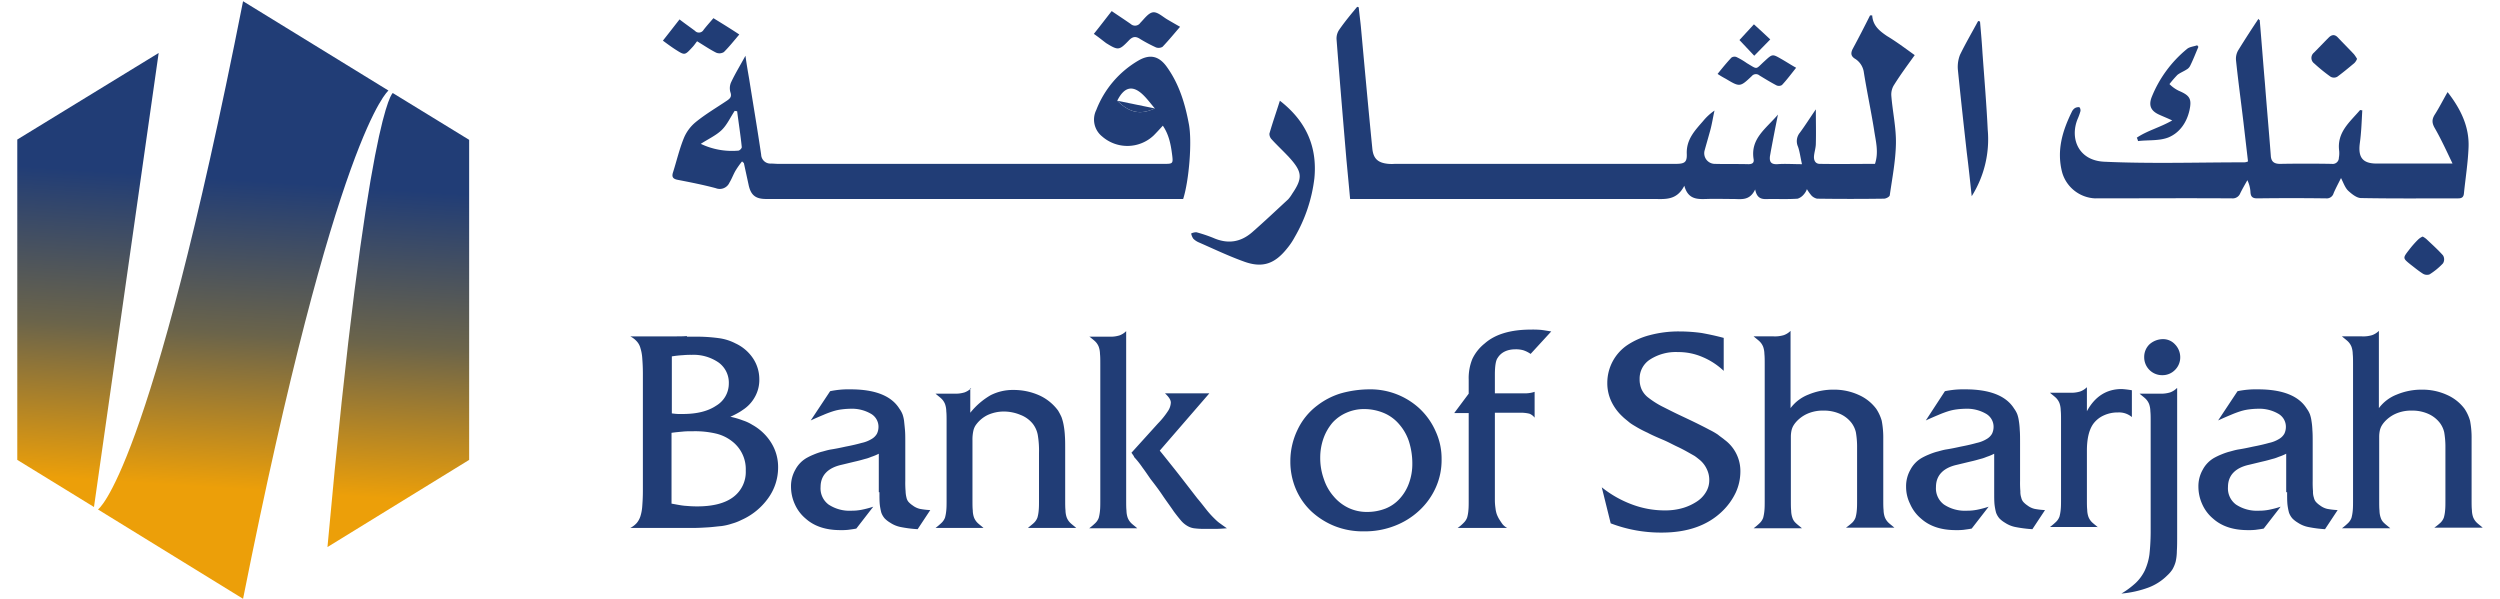
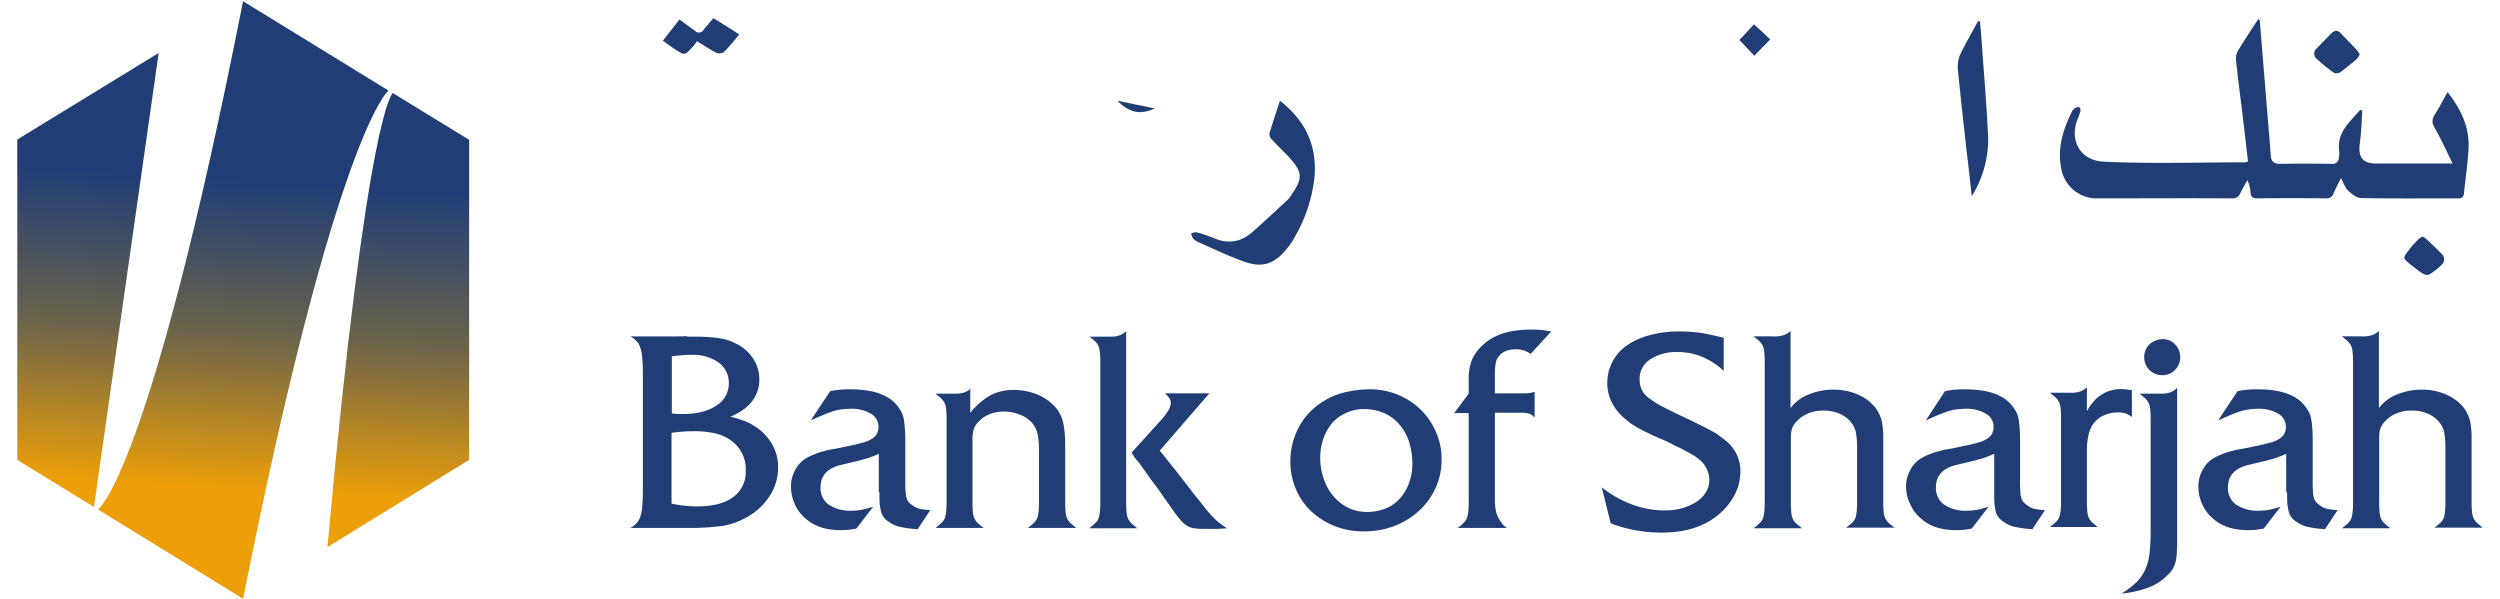
<svg xmlns="http://www.w3.org/2000/svg" xmlns:xlink="http://www.w3.org/1999/xlink" id="Layer_1" data-name="Layer 1" viewBox="0 0 811.62 194.4">
  <defs>
    <style>.cls-1{fill:#213d76;}.cls-2{fill:url(#linear-gradient);}.cls-3{fill:url(#linear-gradient-2);}.cls-4{fill:url(#linear-gradient-3);}</style>
    <linearGradient id="linear-gradient" x1="27.05" y1="139.26" x2="20.73" y2="39.18" gradientTransform="matrix(1, 0, 0, -1, 0, 194.4)" gradientUnits="userSpaceOnUse">
      <stop offset="0" stop-color="#213d76" />
      <stop offset="0.5" stop-color="#6b644a" />
      <stop offset="1" stop-color="#ec9f09" />
    </linearGradient>
    <linearGradient id="linear-gradient-2" x1="81.41" y1="135.83" x2="75.09" y2="35.75" xlink:href="#linear-gradient" />
    <linearGradient id="linear-gradient-3" x1="135.72" y1="132.4" x2="129.39" y2="32.32" xlink:href="#linear-gradient" />
  </defs>
  <title>Bank of Sharjah</title>
  <path class="cls-1" d="M772.31,107.4a5.86,5.86,0,0,1-2.2,1.4,9.87,9.87,0,0,1-3.3.4h-6.5c.8.7,1.5,1.2,2,1.7a5,5,0,0,1,1.1,1.7,7.31,7.31,0,0,1,.4,2.3c.1.9.1,2.1.1,3.7v43.5c0,1.5,0,2.8-.1,3.7a13.66,13.66,0,0,1-.4,2.3,4.52,4.52,0,0,1-1.1,1.7,21.22,21.22,0,0,1-2,1.7H776c-.8-.7-1.5-1.2-2-1.7a3.86,3.86,0,0,1-1.1-1.7,7.31,7.31,0,0,1-.4-2.3c-.1-.9-.1-2.1-.1-3.7V141.8a10.31,10.31,0,0,1,.2-2,5.78,5.78,0,0,1,.5-1.4,7.7,7.7,0,0,1,.9-1.3,10.75,10.75,0,0,1,3.8-2.8,12.38,12.38,0,0,1,5.2-1,12.69,12.69,0,0,1,5.2,1,9.75,9.75,0,0,1,3.9,3,8.13,8.13,0,0,1,1.4,3,27.6,27.6,0,0,1,.4,5V162c0,1.5,0,2.8-.1,3.7a12,12,0,0,1-.4,2.3,4.52,4.52,0,0,1-1.1,1.7,19.87,19.87,0,0,1-2,1.6H806c-.8-.7-1.5-1.2-2-1.7a5,5,0,0,1-1.1-1.7,7.31,7.31,0,0,1-.4-2.3c-.1-.9-.1-2.1-.1-3.6V142.4a29,29,0,0,0-.5-5.8,13.84,13.84,0,0,0-1.8-3.9,14.31,14.31,0,0,0-5.7-4.5,19.11,19.11,0,0,0-8-1.7,20.82,20.82,0,0,0-8.3,1.6,13.19,13.19,0,0,0-5.8,4.4V107.4Zm-29.8,52.4c0,1.5,0,2.8.1,3.9a18.63,18.63,0,0,0,.5,2.7,5.93,5.93,0,0,0,1.1,1.9,8.62,8.62,0,0,0,1.8,1.4,9.39,9.39,0,0,0,3.4,1.4,40.22,40.22,0,0,0,5.4.7l4.1-6.2a24.52,24.52,0,0,1-3.4-.4,6.14,6.14,0,0,1-2.3-1.1,7.47,7.47,0,0,1-1.3-1.1,3.09,3.09,0,0,1-.7-1.4,5.84,5.84,0,0,1-.3-2.1,33.26,33.26,0,0,1-.1-3.4V144c0-1.8,0-3.3-.1-4.4a23.33,23.33,0,0,0-.3-3,10.81,10.81,0,0,0-.5-2.1,8.11,8.11,0,0,0-1-1.8q-3.9-6.3-15.9-6.3a28.93,28.93,0,0,0-6.6.6l-6.3,9.5c1.5-.7,2.9-1.3,4.1-1.8a33.18,33.18,0,0,1,3.2-1.2,15.67,15.67,0,0,1,2.8-.6,24.77,24.77,0,0,1,2.9-.2,12.24,12.24,0,0,1,6.5,1.6,4.86,4.86,0,0,1,2.5,4.3,5.09,5.09,0,0,1-.5,2.2,4.59,4.59,0,0,1-1.7,1.7,10.3,10.3,0,0,1-3.3,1.3c-1.4.4-3.1.8-5.2,1.2-1.8.4-3.3.7-4.6.9s-2.4.6-3.3.8a23,23,0,0,0-2.5.9,20,20,0,0,0-2.1,1,9.52,9.52,0,0,0-3.8,3.9,10.73,10.73,0,0,0-1.4,5.5,13.76,13.76,0,0,0,1.2,5.6,12.94,12.94,0,0,0,3.6,4.8c2.7,2.4,6.4,3.7,11.2,3.7a20.12,20.12,0,0,0,2.6-.1c.7-.1,1.6-.2,2.6-.4l5.5-7.1a31.27,31.27,0,0,1-3.8,1,16.86,16.86,0,0,1-3.3.3,12.28,12.28,0,0,1-7.4-2,6.52,6.52,0,0,1-2.6-5.7c0-3.7,2.3-6.2,6.8-7.2,2.1-.5,3.7-.9,5-1.2s2.2-.6,3-.8,1.4-.5,2-.7a16.46,16.46,0,0,0,2.1-.9v12.5Zm-44.7-48a5.66,5.66,0,0,0-1.7,4.1,5.81,5.81,0,0,0,5.9,5.9,5.66,5.66,0,0,0,4.1-1.7,5.73,5.73,0,0,0,1.7-4.2,6,6,0,0,0-1.7-4.1,5.23,5.23,0,0,0-4-1.7,6.61,6.61,0,0,0-4.3,1.7m8.9,14.2a5.86,5.86,0,0,1-2.2,1.4,10.15,10.15,0,0,1-3.4.4h-6.5c.8.7,1.5,1.2,2,1.7a5,5,0,0,1,1.1,1.7,7.31,7.31,0,0,1,.4,2.3c.1.9.1,2.1.1,3.6v35.8a70.19,70.19,0,0,1-.4,7.1,18.72,18.72,0,0,1-1.5,5.2,14.12,14.12,0,0,1-2.9,4,27.32,27.32,0,0,1-4.7,3.5,33.7,33.7,0,0,0,8.9-2,17.29,17.29,0,0,0,6-3.9,10.06,10.06,0,0,0,1.7-2,10.84,10.84,0,0,0,1-2.4,16.08,16.08,0,0,0,.4-3.5c.1-1.4.1-3.3.1-5.5V126Zm-25.6,45.2c-.8-.7-1.5-1.2-2-1.7a5,5,0,0,1-1.1-1.7,7.31,7.31,0,0,1-.4-2.3c-.1-.9-.1-2.1-.1-3.7V146.3c0-3.9.7-6.7,2-8.6a8.57,8.57,0,0,1,3.4-2.8,10.73,10.73,0,0,1,4.7-1,6.44,6.44,0,0,1,4.5,1.5v-8.7a28.61,28.61,0,0,0-3.3-.4c-4.9,0-8.7,2.4-11.3,7.2v-7.8a5.86,5.86,0,0,1-2.2,1.4,9.87,9.87,0,0,1-3.3.4h-6.5c.8.7,1.5,1.2,2,1.7a5,5,0,0,1,1.1,1.7,7.31,7.31,0,0,1,.4,2.3c.1.9.1,2.1.1,3.6v24.9c0,1.5,0,2.8-.1,3.7a13.66,13.66,0,0,1-.4,2.3,4.52,4.52,0,0,1-1.1,1.7,21.22,21.22,0,0,1-2,1.7h15.6Zm-33.7-11.4c0,1.5,0,2.8.1,3.9a18.63,18.63,0,0,0,.5,2.7,5.93,5.93,0,0,0,1.1,1.9,8.62,8.62,0,0,0,1.8,1.4,9.39,9.39,0,0,0,3.4,1.4,42.17,42.17,0,0,0,5.5.7l4.1-6.2a24.52,24.52,0,0,1-3.4-.4,6.14,6.14,0,0,1-2.3-1.1,7.47,7.47,0,0,1-1.3-1.1,3.09,3.09,0,0,1-.7-1.4,5.84,5.84,0,0,1-.3-2.1,33.26,33.26,0,0,1-.1-3.4V144c0-1.8,0-3.3-.1-4.4a23.33,23.33,0,0,0-.3-3,10.81,10.81,0,0,0-.5-2.1,8.11,8.11,0,0,0-1-1.8q-3.9-6.3-15.9-6.3a30.14,30.14,0,0,0-3.2.1,31.07,31.07,0,0,0-3.4.5l-6.2,9.5c1.5-.7,2.9-1.3,4.1-1.8a33.18,33.18,0,0,1,3.2-1.2,15.67,15.67,0,0,1,2.8-.6,24.77,24.77,0,0,1,2.9-.2,12.24,12.24,0,0,1,6.5,1.6,4.86,4.86,0,0,1,2.5,4.3,5.09,5.09,0,0,1-.5,2.2,4.59,4.59,0,0,1-1.7,1.7,10.3,10.3,0,0,1-3.3,1.3c-1.4.4-3.1.8-5.2,1.2-1.8.4-3.3.7-4.6.9s-2.4.6-3.3.8a23,23,0,0,0-2.5.9,20,20,0,0,0-2.1,1,9.52,9.52,0,0,0-3.8,3.9,10.73,10.73,0,0,0-1.4,5.5,12.42,12.42,0,0,0,1.3,5.6,12.94,12.94,0,0,0,3.6,4.8c2.7,2.4,6.4,3.7,11.2,3.7a20.12,20.12,0,0,0,2.6-.1c.7-.1,1.6-.2,2.6-.4l5.5-7.1a31.27,31.27,0,0,1-3.8,1,16.86,16.86,0,0,1-3.3.3,12.28,12.28,0,0,1-7.4-2,6.52,6.52,0,0,1-2.6-5.7c0-3.7,2.3-6.2,6.8-7.2,2.1-.5,3.7-.9,5-1.2s2.2-.6,3-.8,1.4-.5,2-.7a16.46,16.46,0,0,0,2.1-.9v12.5Zm-66.1-52.4a5.86,5.86,0,0,1-2.2,1.4,9.87,9.87,0,0,1-3.3.4h-6.5c.8.7,1.5,1.2,2,1.7a5,5,0,0,1,1.1,1.7,7.31,7.31,0,0,1,.4,2.3c.1.9.1,2.1.1,3.7v43.5c0,1.5,0,2.8-.1,3.7a13.66,13.66,0,0,1-.4,2.3,4.52,4.52,0,0,1-1.1,1.7,21.22,21.22,0,0,1-2,1.7H585c-.8-.7-1.5-1.2-2-1.7a3.86,3.86,0,0,1-1.1-1.7,7.31,7.31,0,0,1-.4-2.3c-.1-.9-.1-2.1-.1-3.7V141.8a10.31,10.31,0,0,1,.2-2,5.78,5.78,0,0,1,.5-1.4,7.7,7.7,0,0,1,.9-1.3,10.75,10.75,0,0,1,3.8-2.8,12.38,12.38,0,0,1,5.2-1,12.69,12.69,0,0,1,5.2,1,9.75,9.75,0,0,1,3.9,3,8.13,8.13,0,0,1,1.4,3,27.6,27.6,0,0,1,.4,5V162c0,1.5,0,2.8-.1,3.7a12,12,0,0,1-.4,2.3,4.52,4.52,0,0,1-1.1,1.7,19.87,19.87,0,0,1-2,1.6H615c-.8-.7-1.5-1.2-2-1.7a5,5,0,0,1-1.1-1.7,7.31,7.31,0,0,1-.4-2.3c-.1-.9-.1-2.1-.1-3.6V142.4a29,29,0,0,0-.5-5.8,13.84,13.84,0,0,0-1.8-3.9,14.31,14.31,0,0,0-5.7-4.5,19.11,19.11,0,0,0-8-1.7,20.82,20.82,0,0,0-8.3,1.6,13.19,13.19,0,0,0-5.8,4.4V107.4Zm-21.7,2.3c-2.6-.7-5-1.2-7.2-1.6a53.94,53.94,0,0,0-7.1-.5,36.28,36.28,0,0,0-9.7,1.2,24,24,0,0,0-7.4,3.3,14.81,14.81,0,0,0-6.4,12.2,13.8,13.8,0,0,0,1.3,6,16,16,0,0,0,3.6,4.9c.7.7,1.4,1.2,2.1,1.8s1.6,1.1,2.6,1.7a37.56,37.56,0,0,0,3.5,1.8c1.3.7,2.9,1.4,4.8,2.2s3.5,1.7,4.8,2.3,2.4,1.2,3.3,1.7l2.3,1.3c.6.4,1.2.9,1.7,1.3a8.6,8.6,0,0,1,2.3,3,8,8,0,0,1,.8,3.7,7.3,7.3,0,0,1-1.1,3.8,9.22,9.22,0,0,1-2.9,3,17.06,17.06,0,0,1-4.5,2.1,19.93,19.93,0,0,1-5.6.8,30.11,30.11,0,0,1-10.9-1.9,35.26,35.26,0,0,1-9.9-5.6l2.9,11.7a45.56,45.56,0,0,0,16.6,3c8.3,0,14.9-2.3,19.7-7a20.73,20.73,0,0,0,4.3-6,16.38,16.38,0,0,0,1.5-6.8,12.56,12.56,0,0,0-5.1-10.3c-.7-.6-1.5-1.1-2.2-1.7a23.23,23.23,0,0,0-2.8-1.6c-1.1-.6-2.3-1.2-3.7-1.9s-3.1-1.5-5-2.4c-2.8-1.3-5.1-2.5-6.9-3.4A29.23,29.23,0,0,1,535,129a7.1,7.1,0,0,1-2.1-2.7,7.94,7.94,0,0,1-.6-3.2,7.35,7.35,0,0,1,3.4-6.4,15.44,15.44,0,0,1,9-2.4,19.72,19.72,0,0,1,8,1.6,22.86,22.86,0,0,1,6.9,4.5V109.7ZM485.31,134h7.9a12.07,12.07,0,0,1,3.3.3,3.88,3.88,0,0,1,1.7,1.3v-8.4a8.47,8.47,0,0,1-1.7.4,9.74,9.74,0,0,1-1.6.1h-9.6v-6c0-2.9.3-4.7.9-5.5,1.1-1.8,3.1-2.8,5.8-2.8a9,9,0,0,1,2.5.3,8.91,8.91,0,0,1,2.4,1.2l6.7-7.3c-1.3-.2-2.4-.4-3.3-.5a30.14,30.14,0,0,0-3.2-.1c-6.7,0-11.7,1.5-15.1,4.5a14.27,14.27,0,0,0-4,5,16.39,16.39,0,0,0-1.2,6.7v4.6l-4.7,6.3h4.7v28c0,1.5,0,2.7-.1,3.6a12,12,0,0,1-.4,2.3,4.52,4.52,0,0,1-1.1,1.7,12.45,12.45,0,0,1-2,1.7h16.1a4.9,4.9,0,0,1-1.5-1.2q-.45-.6-1.2-1.8a10.09,10.09,0,0,1-.7-1.5,9,9,0,0,1-.4-1.9,18.09,18.09,0,0,1-.2-2.5V134Zm-36,.1a13.27,13.27,0,0,1,4.9,3.6,16.11,16.11,0,0,1,3.2,5.6,23.8,23.8,0,0,1,1.1,7.3,18.1,18.1,0,0,1-1.1,6.3,14.83,14.83,0,0,1-3,5,12.33,12.33,0,0,1-4.6,3.2,16.29,16.29,0,0,1-5.9,1.1,13.93,13.93,0,0,1-6.1-1.3,14.4,14.4,0,0,1-4.8-3.7,16.11,16.11,0,0,1-3.2-5.6,20.19,20.19,0,0,1-1.2-7,18.68,18.68,0,0,1,1.1-6.4,16.42,16.42,0,0,1,2.9-5,13.2,13.2,0,0,1,4.5-3.2,14,14,0,0,1,5.8-1.2,16.61,16.61,0,0,1,6.4,1.3m-14-6.4a23.88,23.88,0,0,0-7.6,3.9,21.12,21.12,0,0,0-6.5,8,23.35,23.35,0,0,0-2.3,10.1,22.74,22.74,0,0,0,1.8,9.1,21.64,21.64,0,0,0,5,7.2,24.6,24.6,0,0,0,7.6,4.8,24.85,24.85,0,0,0,9.6,1.7,26.43,26.43,0,0,0,9.9-1.8,24.56,24.56,0,0,0,8-5,22.85,22.85,0,0,0,5.3-7.4,21.66,21.66,0,0,0,1.9-9.2,21.07,21.07,0,0,0-1.9-9,22.49,22.49,0,0,0-5.4-7.6,23.53,23.53,0,0,0-16.3-6.1,35,35,0,0,0-9.1,1.3m-42.7,0h-14.4c1.2,1.1,1.9,2.1,1.9,3a5.38,5.38,0,0,1-.9,2.7,26.46,26.46,0,0,1-3.3,4.1l-8.6,9.5a3,3,0,0,1,.5.7,1.61,1.61,0,0,1,.4.7,28.76,28.76,0,0,1,2.7,3.4c.9,1.2,1.7,2.4,2.6,3.7,1.4,1.8,2.7,3.5,3.9,5.3s2.5,3.5,3.7,5.3c.9,1.2,1.7,2.2,2.3,2.9a7.88,7.88,0,0,0,2,1.7,5.84,5.84,0,0,0,2.2.8,24.05,24.05,0,0,0,3.1.2h3.8c1.3,0,2.6-.1,3.8-.2-.9-.6-1.7-1.2-2.4-1.7s-1.4-1.2-2.1-1.9a29.92,29.92,0,0,1-2.2-2.5c-.8-1-1.7-2.2-2.9-3.6-3.1-4-5.7-7.4-7.7-9.9s-3.5-4.4-4.5-5.6Zm-39-18.5c.8.7,1.5,1.2,2,1.7a5,5,0,0,1,1.1,1.7,7.31,7.31,0,0,1,.4,2.3c.1.9.1,2.1.1,3.7v43.5c0,1.5,0,2.8-.1,3.7a13.66,13.66,0,0,1-.4,2.3,4.52,4.52,0,0,1-1.1,1.7,21.22,21.22,0,0,1-2,1.7h15.6c-.8-.7-1.5-1.2-2-1.7a5,5,0,0,1-1.1-1.7,7.31,7.31,0,0,1-.4-2.3c-.1-.9-.1-2.1-.1-3.7V107.5a5.86,5.86,0,0,1-2.2,1.4,9.87,9.87,0,0,1-3.3.4h-6.5ZM315.31,126a5.86,5.86,0,0,1-2.2,1.4,9.87,9.87,0,0,1-3.3.4h-6.1c.8.7,1.5,1.2,2,1.7a5,5,0,0,1,1.1,1.7,7.31,7.31,0,0,1,.4,2.3c.1.9.1,2.1.1,3.6V162c0,1.5,0,2.8-.1,3.7a13.66,13.66,0,0,1-.4,2.3,4.52,4.52,0,0,1-1.1,1.7,21.22,21.22,0,0,1-2,1.7h15.6c-.8-.7-1.5-1.2-2-1.7a5,5,0,0,1-1.1-1.7,7.31,7.31,0,0,1-.4-2.3c-.1-.9-.1-2.1-.1-3.7V143a13.3,13.3,0,0,1,.3-3.2,5.12,5.12,0,0,1,1-2.1,10.18,10.18,0,0,1,3.7-3,12.74,12.74,0,0,1,5.2-1.1,14.08,14.08,0,0,1,5.4,1.1,9.44,9.44,0,0,1,4,2.9,8.46,8.46,0,0,1,1.6,3.6,30.68,30.68,0,0,1,.4,5.9v15c0,1.5,0,2.7-.1,3.6a12,12,0,0,1-.4,2.3,4.52,4.52,0,0,1-1.1,1.7c-.5.5-1.2,1-2,1.7h15.7c-.8-.7-1.5-1.2-2-1.7a5,5,0,0,1-1.1-1.7,7.31,7.31,0,0,1-.4-2.3c-.1-.9-.1-2.1-.1-3.7V146c0-1.8,0-3.3-.1-4.6a26.59,26.59,0,0,0-.4-3.4,16.26,16.26,0,0,0-.7-2.6,21.16,21.16,0,0,0-1.1-2.1,15.58,15.58,0,0,0-6-4.9,20.25,20.25,0,0,0-8.5-1.8,15.84,15.84,0,0,0-7.4,1.7A23.43,23.43,0,0,0,315,134v-8Zm-29.8,33.8c0,1.5,0,2.8.1,3.9a18.63,18.63,0,0,0,.5,2.7,5.93,5.93,0,0,0,1.1,1.9,8.62,8.62,0,0,0,1.8,1.4,9.39,9.39,0,0,0,3.4,1.4,39.88,39.88,0,0,0,5.5.7l4.1-6.2a24.52,24.52,0,0,1-3.4-.4,6.14,6.14,0,0,1-2.3-1.1A7.47,7.47,0,0,1,295,163a3.09,3.09,0,0,1-.7-1.4,9.5,9.5,0,0,1-.3-2.1,33.26,33.26,0,0,1-.1-3.4V144c0-1.8,0-3.3-.1-4.4s-.2-2.1-.3-3a10.81,10.81,0,0,0-.5-2.1,8.11,8.11,0,0,0-1-1.8q-3.9-6.3-15.9-6.3a28.93,28.93,0,0,0-6.6.6l-6.3,9.5c1.5-.7,2.9-1.3,4.1-1.8a33.18,33.18,0,0,1,3.2-1.2,15.67,15.67,0,0,1,2.8-.6,24.77,24.77,0,0,1,2.9-.2,12.24,12.24,0,0,1,6.5,1.6,4.86,4.86,0,0,1,2.5,4.3,5.09,5.09,0,0,1-.5,2.2,4.59,4.59,0,0,1-1.7,1.7,10.3,10.3,0,0,1-3.3,1.3c-1.4.4-3.1.8-5.2,1.2-1.8.4-3.3.7-4.6.9s-2.4.6-3.3.8a23,23,0,0,0-2.5.9,20,20,0,0,0-2.1,1,9.52,9.52,0,0,0-3.8,3.9,10.73,10.73,0,0,0-1.4,5.5,13.76,13.76,0,0,0,1.2,5.6,12.94,12.94,0,0,0,3.6,4.8c2.7,2.4,6.4,3.7,11.2,3.7a20.12,20.12,0,0,0,2.6-.1c.7-.1,1.6-.2,2.6-.4l5.5-7.1a31.27,31.27,0,0,1-3.8,1,16.86,16.86,0,0,1-3.3.3,12.28,12.28,0,0,1-7.4-2,6.52,6.52,0,0,1-2.6-5.7c0-3.7,2.3-6.2,6.8-7.2,2.1-.5,3.7-.9,5-1.2s2.2-.6,3-.8,1.4-.5,2-.7a16.46,16.46,0,0,0,2.1-.9v12.5Zm-67.4-19.3c1.4-.2,2.7-.3,3.7-.4s2.2-.1,3.4-.1a29.8,29.8,0,0,1,7.4.8,13.51,13.51,0,0,1,5.1,2.5,11.41,11.41,0,0,1,4.4,9.5,10.14,10.14,0,0,1-4.1,8.6q-4,3-11.7,3c-1.5,0-2.8-.1-4-.2s-2.6-.4-4.3-.7v-23Zm0-24.8a33.86,33.86,0,0,1,3.7-.4,24.37,24.37,0,0,1,2.7-.1,14.33,14.33,0,0,1,8.8,2.5,8.08,8.08,0,0,1,3.3,6.8,8.33,8.33,0,0,1-4.1,7.2q-4,2.7-10.8,2.7h-1.6a19.09,19.09,0,0,1-2-.2Zm4.9-6.6c-1.3.1-2.4.1-3.3.1h-15.1a7.24,7.24,0,0,1,2.1,1.6,5.21,5.21,0,0,1,1.2,2.2,13.94,13.94,0,0,1,.6,3.3c.1,1.3.2,3,.2,5v38c0,2-.1,3.7-.2,5a13.94,13.94,0,0,1-.6,3.3,6.6,6.6,0,0,1-1.2,2.2,7.24,7.24,0,0,1-2.1,1.6h20c2,0,3.7-.1,5.3-.2s2.9-.3,4.2-.4a18,18,0,0,0,3.5-.8,16.59,16.59,0,0,0,3.1-1.2,21.18,21.18,0,0,0,8.7-7.1,16.94,16.94,0,0,0,3.2-9.9,14.83,14.83,0,0,0-2.2-8,16.78,16.78,0,0,0-6.2-5.9,13.48,13.48,0,0,0-3-1.4,26.62,26.62,0,0,0-4.1-1.2,26,26,0,0,0,2.4-1.2,14,14,0,0,0,1.6-1,11.75,11.75,0,0,0,4-4.3,11.21,11.21,0,0,0,1.4-5.7,12.24,12.24,0,0,0-2-6.7,13.8,13.8,0,0,0-5.7-4.9,16.51,16.51,0,0,0-5.3-1.7,53.52,53.52,0,0,0-7.8-.5H223Z" />
  <polygon class="cls-2" points="5.61 45.3 5.61 149.3 30.51 164.6 51.51 17.2 5.61 45.3" />
  <path class="cls-3" d="M126.11,29.4,78.91.4c-30.4,154-47.1,165-47.1,165l47.1,29C109.11,42.8,126.11,29.4,126.11,29.4Z" />
  <path class="cls-4" d="M127.51,30.2s-8.3,5.2-21.2,147.4l46-28.3V45.4Z" />
-   <path class="cls-1" d="M621.61,17.9c-2.3,3.2-4.6,6.3-6.6,9.5a5.8,5.8,0,0,0-1,3.6c.4,5.2,1.6,10.4,1.5,15.6-.1,5.6-1.2,11.2-2,16.8-.1.5-1.2,1.1-1.9,1.1-7.2.1-14.5.1-21.7,0a3.62,3.62,0,0,1-1.8-1,14.54,14.54,0,0,1-1.5-2.1,5,5,0,0,1-1,1.7,4.33,4.33,0,0,1-2,1.4c-2.9.2-5.9.1-8.8.1-2,0-4.3.6-5-3.1-1.8,3.8-4.6,3.1-7.2,3.1-2.9,0-5.8-.1-8.6,0-3.1.1-6,.1-7.2-4.3-2.5,4.9-6.3,4.3-10.1,4.3h-98.4c-.4-4.4-.8-8.6-1.2-12.8-1.1-13-2.2-26-3.2-39a5,5,0,0,1,.9-3.2c1.8-2.6,3.8-5,5.8-7.4.2.1.4.1.5.2.2,2.1.5,4.2.7,6.3,1.2,13.1,2.4,26.3,3.7,39.4.3,3.4,1.8,4.8,5.3,5.1a13.35,13.35,0,0,0,2,0h91c3,0,3.9-.4,3.8-3.2-.2-4.7,2.6-7.6,5.3-10.7a17.4,17.4,0,0,1,3.7-3.4c-.5,2.2-.8,4.3-1.4,6.5s-1.2,4.2-1.8,6.4a3.45,3.45,0,0,0,3.3,4.4c3.6.1,7.2,0,10.9.1,1.2,0,1.9-.4,1.7-1.6-1.1-6.7,4-9.9,7.9-14.5-.9,4.4-1.6,8.1-2.3,11.8-.1.6-.2,1.2-.3,1.7-.2,1.8.3,2.7,2.4,2.6,2.5-.2,5.1,0,8,0-.5-2.1-.7-4-1.3-5.7a4.31,4.31,0,0,1,.6-4.5c1.7-2.3,3.2-4.7,5.2-7.6,0,4.2.1,7.6,0,11.1,0,1.4-.5,2.8-.6,4.1s.4,2.5,1.9,2.5c6,.1,11.9,0,17.9,0,1.3-3.9.2-7.5-.3-11.1-1-6.2-2.3-12.3-3.3-18.5a6.17,6.17,0,0,0-3-4.6c-1.2-.8-1.3-1.7-.7-3,2-3.7,3.9-7.4,5.7-11h.7c.2,3.3,2.3,5,4.8,6.7,3,1.8,5.8,3.9,9,6.2" />
-   <path class="cls-1" d="M362.71,32.7c4,3.9,7.4,4.7,12.2,2.5-1.2-1.4-2.3-2.9-3.6-4.2-3.5-3.5-6.3-2.9-8.6,1.7m-135.2,14a23.51,23.51,0,0,0,12.2,2.2c.4,0,1.2-.8,1.1-1.2-.4-3.9-1-7.7-1.5-11.6-.3,0-.6-.1-.8-.1-1.4,2.1-2.5,4.6-4.3,6.3s-4.4,2.9-6.7,4.4m156.6,17.9H248.71c-3.5,0-5-1.3-5.7-4.7l-1.5-6.9c0-.1-.2-.2-.6-.6a28.32,28.32,0,0,0-2,2.8c-.8,1.3-1.3,2.8-2.1,4.1a3.44,3.44,0,0,1-4.4,1.8c-4.1-1.1-8.2-1.9-12.3-2.7-1.7-.3-2.1-1-1.6-2.5,1.2-3.8,2.1-7.7,3.6-11.3a13.33,13.33,0,0,1,3.8-5c3.2-2.6,6.8-4.7,10.2-7,1-.7,1.5-1.3,1-2.7a4.74,4.74,0,0,1,.2-3.1c1.3-2.8,2.9-5.4,4.7-8.7.4,2.9.8,5.2,1.2,7.5,1.3,8.2,2.7,16.4,3.9,24.6a3,3,0,0,0,3.2,2.9c.8,0,1.6.1,2.4.1h125c3.1,0,3.2,0,2.8-3.1s-1-6.4-3-9.3c-1.1,1.2-2,2.2-3,3.2a12.43,12.43,0,0,1-16.7.3,7,7,0,0,1-1.9-8.6,31.83,31.83,0,0,1,13.6-16c3.9-2.3,6.9-1.5,9.5,2.3,3.8,5.4,5.7,11.6,6.9,18,1.2,5.7.1,18.7-1.8,24.6" />
  <path class="cls-1" d="M733.61,6.5c.6,6.9,1.1,13.7,1.7,20.6.6,7.8,1.3,15.6,1.9,23.4.1,1.9,1,2.7,3,2.7q8.4-.15,16.8,0a2,2,0,0,0,2.3-2,8.13,8.13,0,0,0,.1-2.2c-.8-6.1,3.5-9.4,6.8-13.3a1.7,1.7,0,0,0,.7.1c-.2,3.6-.3,7.1-.8,10.7-.6,4.6.9,6.6,5.5,6.6h24.6c-2-4.2-3.7-7.9-5.7-11.4-1-1.7-1.1-2.9,0-4.6,1.4-2.2,2.6-4.6,4.1-7.2,4.2,5.4,7.1,11.2,6.8,18-.2,5-1,10-1.5,14.9-.1,1.1-.6,1.6-1.8,1.6-10.5,0-21.1.1-31.6-.1-1.4,0-3-1.3-4.2-2.4-1-1-1.5-2.5-2.3-4.1-.9,1.8-1.7,3.3-2.4,4.9a2.31,2.31,0,0,1-2.5,1.7c-7.5-.1-14.9-.1-22.3,0-1.5,0-2.1-.5-2.2-2a10.22,10.22,0,0,0-1-3.9c-.8,1.4-1.6,2.8-2.3,4.2a2.62,2.62,0,0,1-2.7,1.7c-14.8-.1-29.6,0-44.5,0a11.67,11.67,0,0,1-10.6-8.3c-1.9-7.1,0-13.5,3.1-19.8a2.94,2.94,0,0,1,1-1.2,2.38,2.38,0,0,1,1.4-.3c.3.1.5.9.4,1.3a18.41,18.41,0,0,1-.9,2.5c-2.6,6.3.2,13.5,8.6,13.9,15.2.7,30.4.2,45.6.2a3,3,0,0,0,1.1-.3l-1.5-12.9c-.8-6.7-1.7-13.3-2.4-20a5.42,5.42,0,0,1,.8-3.3c2.1-3.4,4.3-6.8,6.5-10.1.1.3.3.4.4.4" />
  <path class="cls-1" d="M415.51,32.7c8.5,6.6,12.2,14.9,11.2,25.2a49.68,49.68,0,0,1-6.4,19.1,21.88,21.88,0,0,1-2.5,3.7c-4,5-8,6.4-14,4.2-5-1.8-9.8-4.1-14.6-6.2a5.67,5.67,0,0,1-1.8-1.2,4.36,4.36,0,0,1-.7-1.7,3.81,3.81,0,0,1,1.7-.4,48.83,48.83,0,0,1,5.4,1.8c4.7,2.1,8.9,1.5,12.7-1.8,4-3.5,7.8-7.1,11.7-10.7a11.8,11.8,0,0,0,1.3-1.8c3.4-5,3.3-7-.7-11.5-1.9-2.1-4.1-4.1-6-6.2a2.57,2.57,0,0,1-.7-1.8c1-3.5,2.2-6.9,3.4-10.7" />
  <path class="cls-1" d="M640.11,63.7c-.5-4.7-1-9.5-1.6-14.2-1-9-2-18-2.9-27a10.78,10.78,0,0,1,.7-4.7c1.8-3.7,3.9-7.3,5.9-11,.2.1.4.1.6.2.3,3.4.6,6.8.8,10.2.6,8.3,1.3,16.6,1.7,24.9a34.65,34.65,0,0,1-5.2,21.6" />
-   <path class="cls-1" d="M713.71,15.2c-.9,2.1-1.7,4.2-2.7,6.2a2.78,2.78,0,0,1-1.2,1.2c-.9.6-2,1-2.9,1.7a37.27,37.27,0,0,0-2.6,3,11,11,0,0,0,3.1,2.2c3.5,1.5,4.2,2.6,3.4,6.3-.9,4-3.2,7.3-6.8,8.8-3,1.2-6.6.8-9.9,1.2a4.87,4.87,0,0,0-.4-1.1c3.4-2.3,7.5-3.3,11.5-5.6-1.7-.8-3-1.3-4.3-1.9-2.6-1.2-3.4-2.9-2.4-5.6A38.86,38.86,0,0,1,710,15.9c.8-.7,2.2-.8,3.3-1.2.2.2.3.4.4.5" />
-   <path class="cls-1" d="M355.11,11c2.1-2.6,3.9-5,5.8-7.4,2.2,1.5,4.2,2.8,6.2,4.2a2.06,2.06,0,0,0,3.1-.4c1.3-1.3,2.6-3.2,4.1-3.4s3.2,1.5,4.8,2.4c1.2.7,2.4,1.4,4,2.3-1.9,2.2-3.7,4.4-5.7,6.5a2.52,2.52,0,0,1-2.1.2,49.7,49.7,0,0,1-5.1-2.7c-1.5-1-2.5-.9-3.8.5-3.1,3.2-3.4,3.2-7.3.8-1.2-.9-2.4-1.9-4-3" />
  <path class="cls-1" d="M220.61,6.3c1.8,1.4,3.4,2.5,5,3.7a1.74,1.74,0,0,0,2.8-.3c1-1.3,2.1-2.5,3.2-3.8,3.1,1.9,5.7,3.5,8.4,5.3-1.7,2-3.2,3.9-5,5.7a2.73,2.73,0,0,1-2.5.2c-2-1-3.9-2.3-6.2-3.7-.5.6-1,1.4-1.6,2-2.4,2.6-2.4,2.6-5.4.7-1.4-.9-2.6-1.8-4.1-2.9,1.9-2.4,3.6-4.6,5.4-6.9" />
-   <path class="cls-1" d="M557.61,24c1.6-2,3-3.7,4.5-5.3a1.8,1.8,0,0,1,1.6-.2,23.29,23.29,0,0,1,3.4,2c3.7,2.2,2.7,2.1,5.8-.7,2.5-2.3,2.5-2.3,5.3-.7,1.6.9,3.1,1.9,4.9,2.9-1.6,2-3,3.9-4.6,5.6a1.88,1.88,0,0,1-1.8.1c-1.9-1-3.7-2.1-5.5-3.2a1.76,1.76,0,0,0-2.5.2c-3.8,3.6-3.9,3.6-8.4.9a31,31,0,0,1-2.7-1.6" />
-   <path class="cls-1" d="M765.21,19.1a3.77,3.77,0,0,1-.9,1.4c-1.8,1.5-3.6,3-5.5,4.4a2.17,2.17,0,0,1-2.2,0,55.24,55.24,0,0,1-5.3-4.3,2.21,2.21,0,0,1-.1-3.5c1.6-1.6,3.2-3.3,4.8-4.9,1-1,2-1.1,3,0,1.7,1.8,3.5,3.6,5.2,5.4a13,13,0,0,1,1,1.5" />
+   <path class="cls-1" d="M765.21,19.1c-1.8,1.5-3.6,3-5.5,4.4a2.17,2.17,0,0,1-2.2,0,55.24,55.24,0,0,1-5.3-4.3,2.21,2.21,0,0,1-.1-3.5c1.6-1.6,3.2-3.3,4.8-4.9,1-1,2-1.1,3,0,1.7,1.8,3.5,3.6,5.2,5.4a13,13,0,0,1,1,1.5" />
  <path class="cls-1" d="M786.51,76.8a6.22,6.22,0,0,1,1.2.8c1.8,1.7,3.7,3.4,5.4,5.3a2.44,2.44,0,0,1,0,2.6,21.66,21.66,0,0,1-4.4,3.6,2.53,2.53,0,0,1-2.2-.3c-1.4-.9-2.6-1.9-3.9-2.9-2.6-2.1-2.6-2.1-.5-4.8a31.09,31.09,0,0,1,2.9-3.3,4.92,4.92,0,0,1,1.5-1" />
  <path class="cls-1" d="M574.71,12.8c-1.8,1.8-3.4,3.5-5.2,5.3l-4.8-5.1c1.5-1.7,3.1-3.3,4.7-5.1,1.9,1.7,3.6,3.3,5.3,4.9" />
  <path class="cls-1" d="M374.91,35.2c-4.8,2.2-8.2,1.4-12.2-2.5" />
</svg>